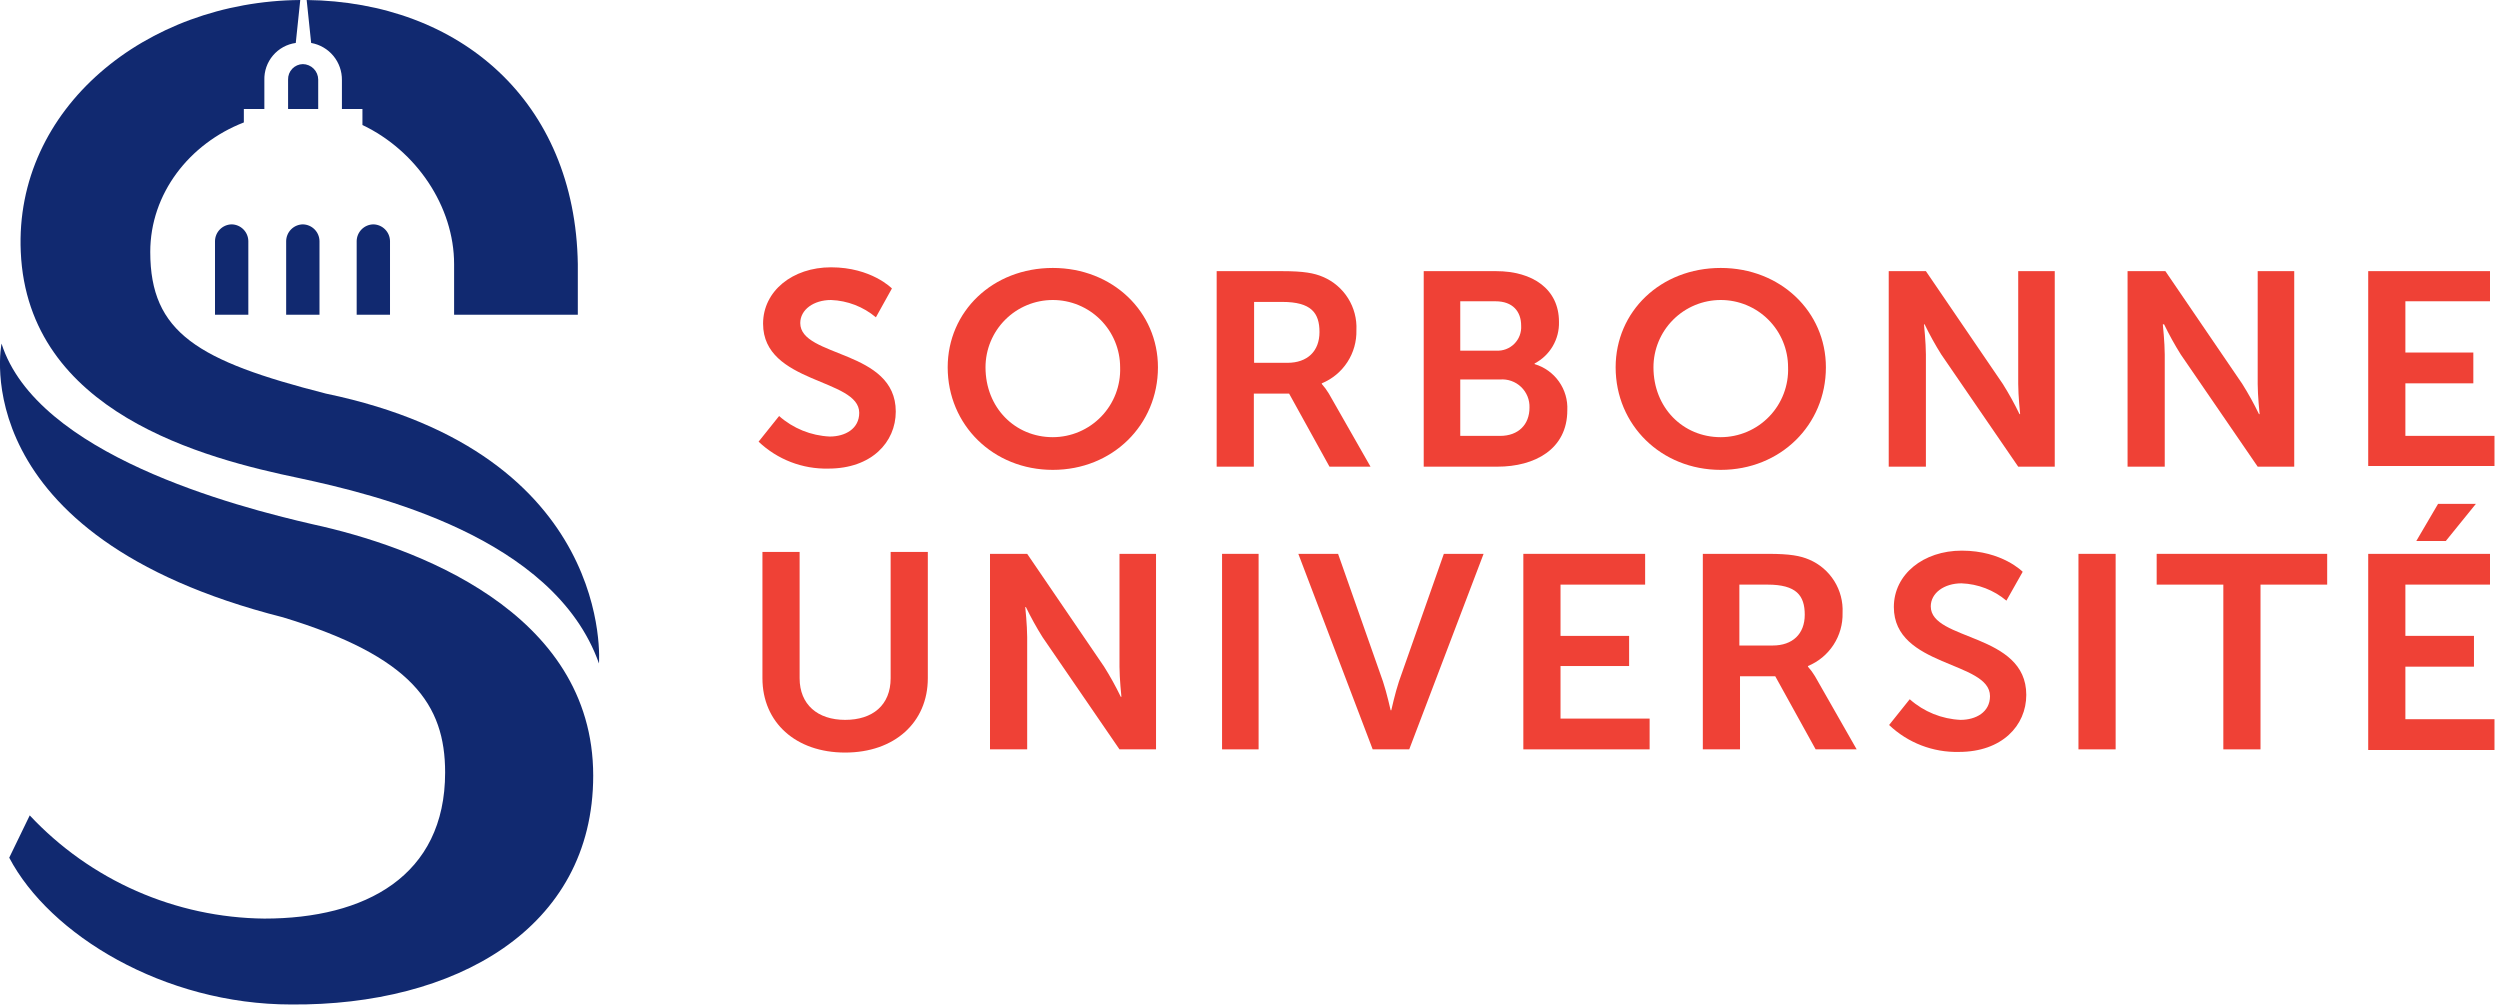
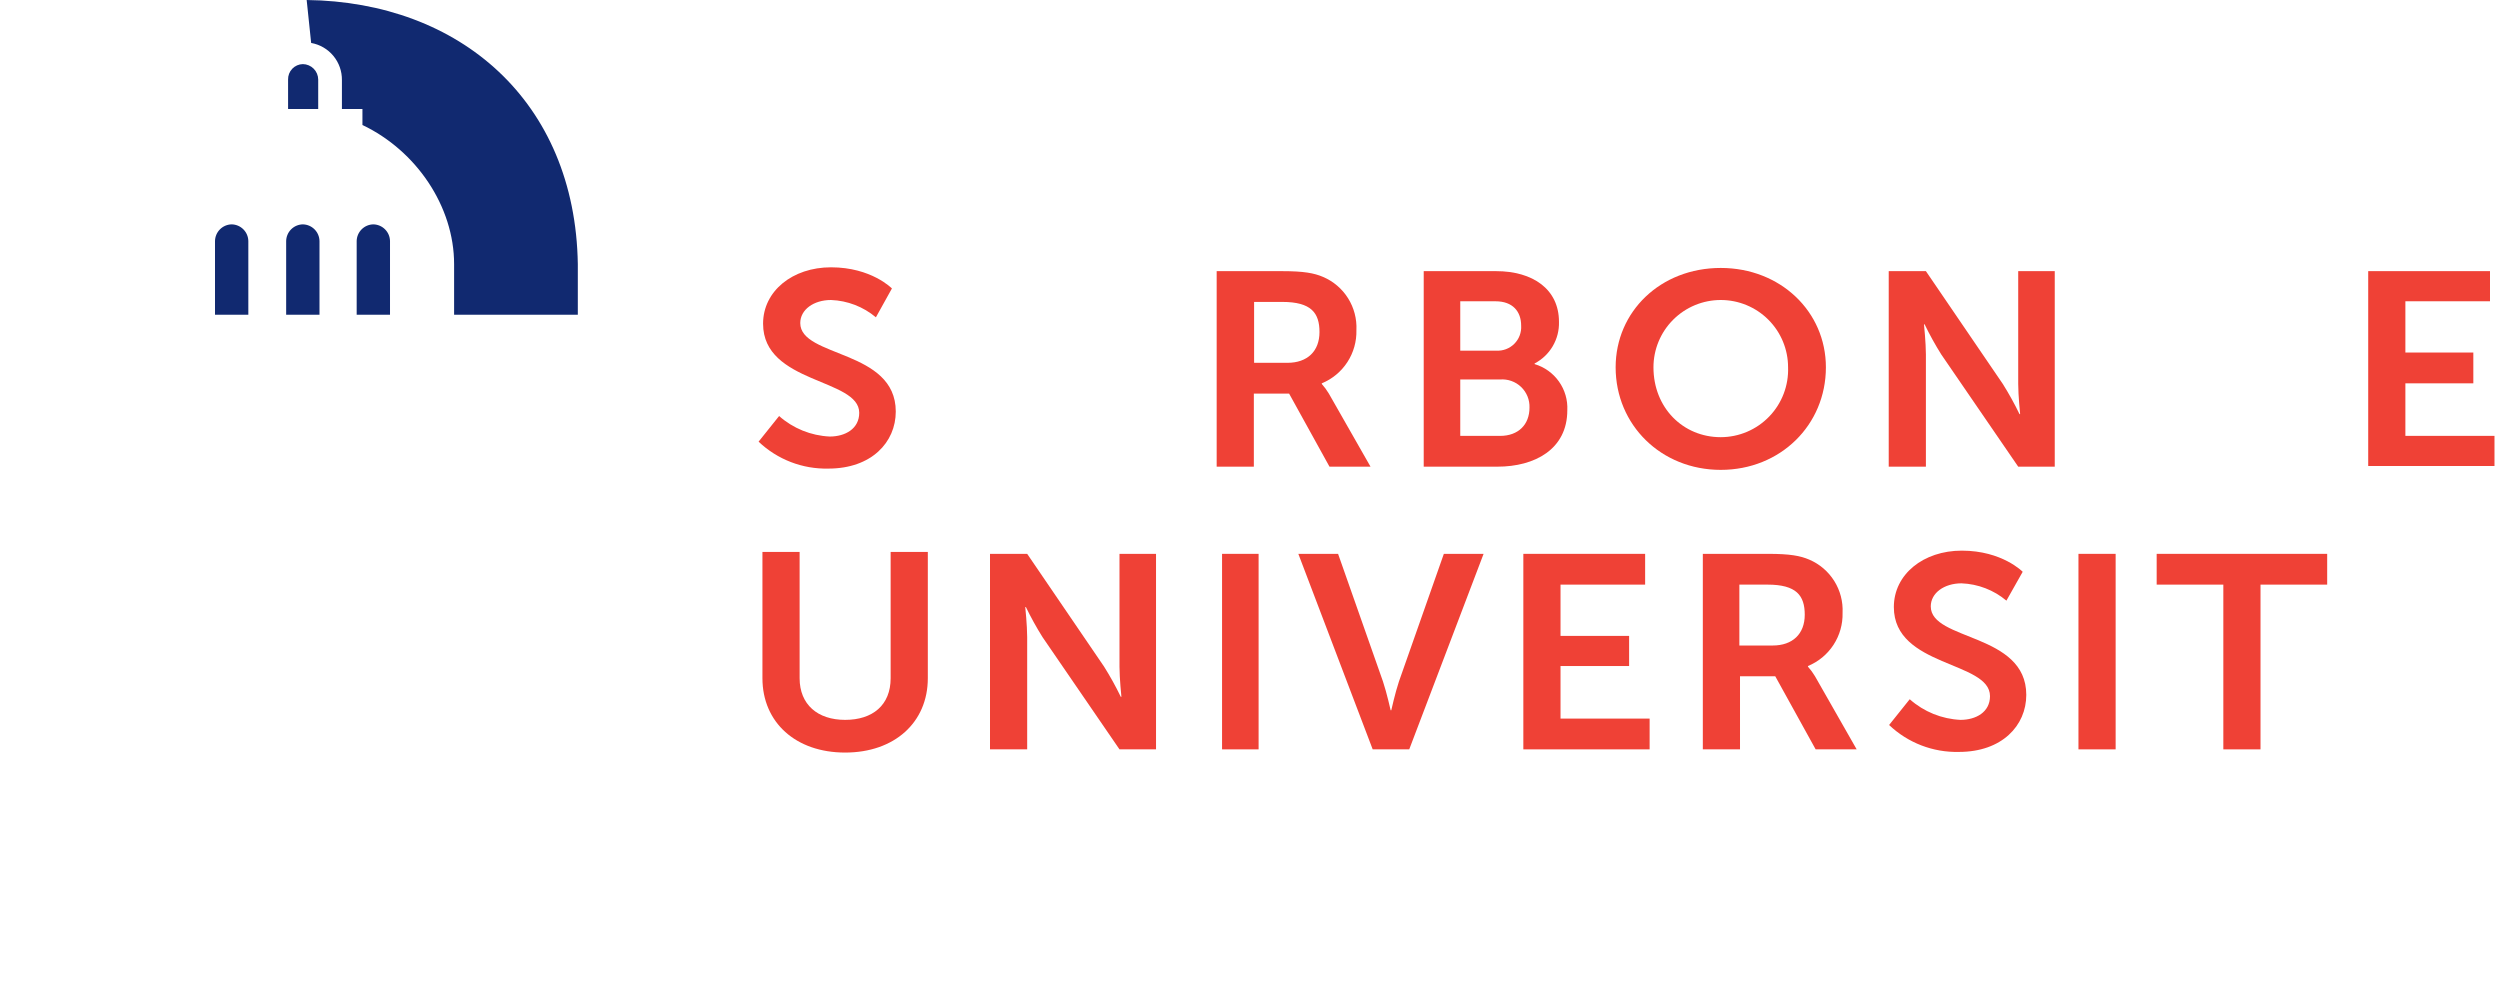
<svg xmlns="http://www.w3.org/2000/svg" width="390" height="157" viewBox="0 0 390 157" fill="none">
  <g clip-path="url(#clip0)">
    <path d="M44.641 49.1H49.841V37.6C49.828 36.914 49.55 36.261 49.065 35.776C48.58 35.291 47.926 35.013 47.241 35V35C46.555 35.013 45.901 35.291 45.416 35.776C44.931 36.261 44.653 36.914 44.641 37.6V49.1Z" fill="#112970" />
    <path d="M33.54 49.1H38.74V37.6C38.727 36.914 38.449 36.261 37.964 35.776C37.48 35.291 36.826 35.013 36.14 35V35C35.455 35.013 34.801 35.291 34.316 35.776C33.831 36.261 33.553 36.914 33.54 37.6V49.1Z" fill="#112970" />
    <path d="M55.641 49.1H60.841V37.6C60.828 36.914 60.55 36.261 60.065 35.776C59.58 35.291 58.926 35.013 58.241 35V35C57.555 35.013 56.901 35.291 56.416 35.776C55.931 36.261 55.653 36.914 55.641 37.6V49.1Z" fill="#112970" />
    <path d="M48.54 6.7C49.898 6.94 51.127 7.655 52.006 8.717C52.886 9.78 53.358 11.121 53.34 12.5V17H56.54V19.5C64.94 23.5 70.84 32.2 70.84 41.2V49.1H90.14V41.2C89.74 15.8 71.74 0.3 47.84 0L48.54 6.7V6.7Z" fill="#112970" />
    <path d="M44.94 12.4V17H49.64V12.4C49.632 11.766 49.377 11.16 48.928 10.711C48.48 10.263 47.874 10.008 47.24 10C46.931 10.007 46.627 10.074 46.344 10.198C46.062 10.322 45.806 10.501 45.593 10.723C45.379 10.946 45.212 11.209 45.1 11.497C44.988 11.784 44.933 12.091 44.94 12.4V12.4Z" fill="#112970" />
-     <path d="M50.84 61.4C30.84 56.3 23.44 51.9 23.44 39.3C23.44 30.2 29.54 22.4 38.04 19.1V17H41.24V12.5C41.197 11.099 41.674 9.732 42.579 8.661C43.483 7.59 44.752 6.892 46.14 6.7L46.84 0C22.74 0.2 2.24 16.9 3.24 39.3C4.34 64.4 31.84 71.5 46.74 74.6C58.34 77.1 86.44 83.7 93.44 103.5C93.44 103.5 96.04 70.8 50.84 61.4V61.4Z" fill="#112970" />
-     <path d="M44.14 96.3C64.24 102.4 69.44 109.9 69.44 120.5C69.44 136.7 56.94 143.3 41.24 143.3C34.368 143.23 27.581 141.767 21.291 139C15 136.233 9.335 132.219 4.64 127.2L1.44 133.8C7.74 145.8 25.54 156.7 45.44 156.7C70.84 156.9 92.54 145 92.54 121C92.54 95.3 64.44 85.2 48.84 81.8C36.64 79 5.74 70.9 0.24 53.6C0.24 53.6 -5.96 83.6 44.14 96.3V96.3Z" fill="#112970" />
    <path d="M121.54 64.9C123.731 66.837 126.519 67.966 129.44 68.1C131.84 68.1 134.04 66.9 134.04 64.4C134.04 59 119.04 59.9 119.04 50.5C119.04 45.4 123.64 41.7 129.64 41.7C135.94 41.7 139.14 45 139.14 45L136.64 49.5C134.671 47.848 132.208 46.898 129.64 46.8C126.94 46.8 124.84 48.3 124.84 50.4C124.84 55.8 139.74 54.5 139.74 64.2C139.74 69 135.94 73.1 129.24 73.1C125.194 73.199 121.274 71.688 118.34 68.9L121.54 64.9V64.9Z" fill="#EF4136" />
-     <path d="M164.24 68.2C165.652 68.197 167.049 67.91 168.348 67.356C169.646 66.802 170.82 65.992 171.8 64.975C172.78 63.959 173.545 62.755 174.05 61.436C174.555 60.118 174.789 58.711 174.74 57.3C174.74 54.515 173.634 51.844 171.664 49.875C169.695 47.906 167.025 46.8 164.24 46.8C161.455 46.8 158.784 47.906 156.815 49.875C154.846 51.844 153.74 54.515 153.74 57.3C153.74 63.6 158.34 68.2 164.24 68.2ZM164.24 41.8C173.54 41.8 180.64 48.6 180.64 57.3C180.64 66.3 173.54 73.3 164.24 73.3C154.94 73.3 147.84 66.3 147.84 57.3C147.84 48.6 154.84 41.8 164.24 41.8V41.8Z" fill="#EF4136" />
    <path d="M200.84 56.6C203.94 56.6 205.84 54.8 205.84 51.8C205.84 48.8 204.54 47.1 200.04 47.1H195.64V56.6H200.84ZM189.84 42.3H200C203.4 42.3 205 42.6 206.4 43.2C208.011 43.886 209.373 45.05 210.302 46.534C211.232 48.018 211.685 49.751 211.6 51.5C211.646 53.268 211.155 55.008 210.19 56.49C209.226 57.972 207.835 59.126 206.2 59.8V59.9C206.613 60.364 206.982 60.866 207.3 61.4L213.8 72.8H207.4L201.1 61.4H195.6V72.8H189.8V42.3H189.84Z" fill="#EF4136" />
    <path d="M234 68C236.9 68 238.6 66.2 238.6 63.6C238.623 62.999 238.519 62.399 238.293 61.841C238.067 61.284 237.726 60.78 237.291 60.364C236.856 59.948 236.338 59.629 235.77 59.429C235.203 59.228 234.6 59.15 234 59.2H227.8V68H234ZM233.4 54.7C233.921 54.734 234.443 54.656 234.932 54.472C235.42 54.288 235.864 54.002 236.233 53.633C236.602 53.264 236.888 52.82 237.072 52.331C237.256 51.843 237.334 51.321 237.3 50.8C237.3 48.6 236 47 233.3 47H227.8V54.7H233.4ZM222 42.3H233.4C239.1 42.3 243.2 45.1 243.2 50.2C243.24 51.531 242.904 52.846 242.233 53.995C241.561 55.145 240.579 56.082 239.4 56.7V56.8C240.934 57.255 242.27 58.212 243.195 59.518C244.12 60.824 244.58 62.402 244.5 64C244.5 70.1 239.4 72.8 233.6 72.8H222.1V42.3H222Z" fill="#EF4136" />
    <path d="M268.44 68.2C269.852 68.197 271.249 67.91 272.548 67.356C273.847 66.802 275.021 65.992 276 64.975C276.98 63.959 277.745 62.755 278.25 61.436C278.755 60.118 278.99 58.711 278.94 57.3C278.94 54.515 277.834 51.844 275.865 49.875C273.896 47.906 271.225 46.8 268.44 46.8C265.655 46.8 262.985 47.906 261.015 49.875C259.046 51.844 257.94 54.515 257.94 57.3C257.94 63.6 262.54 68.2 268.44 68.2ZM268.44 41.8C277.74 41.8 284.84 48.6 284.84 57.3C284.84 66.3 277.74 73.3 268.44 73.3C259.14 73.3 252.04 66.3 252.04 57.3C252.04 48.6 259.04 41.8 268.44 41.8V41.8Z" fill="#EF4136" />
    <path d="M294.641 42.3H300.441L312.441 59.9C313.393 61.418 314.261 62.987 315.041 64.6H315.141C315.141 64.6 314.841 61.7 314.841 59.9V42.3H320.541V72.8H314.841L302.841 55.3C301.889 53.782 301.021 52.213 300.241 50.6H300.141C300.141 50.6 300.441 53.5 300.441 55.3V72.8H294.641V42.3Z" fill="#EF4136" />
-     <path d="M332 42.3H337.8L349.8 59.9C350.752 61.418 351.62 62.987 352.4 64.6H352.5C352.5 64.6 352.2 61.7 352.2 59.9V42.3H357.9V72.8H352.2L340.2 55.3C339.248 53.782 338.38 52.213 337.6 50.6H337.4C337.4 50.6 337.7 53.5 337.7 55.3V72.8H331.9V42.3H332Z" fill="#EF4136" />
    <path d="M369.44 42.3H388.44V47H375.24V55H385.84V59.8H375.24V68H389.14V72.7H369.44V42.3Z" fill="#EF4136" />
    <path d="M118.94 86.1H124.74V105.8C124.74 109.9 127.54 112.3 131.84 112.3C136.14 112.3 138.94 110 138.94 105.8V86.1H144.74V105.8C144.74 112.7 139.54 117.4 131.84 117.4C124.14 117.4 118.94 112.7 118.94 105.8V86.1Z" fill="#EF4136" />
    <path d="M154.44 86.4H160.24L172.24 104C173.192 105.518 174.06 107.087 174.84 108.7H174.94C174.94 108.7 174.64 105.8 174.64 104V86.4H180.34V116.9H174.64L162.64 99.4C161.688 97.882 160.821 96.313 160.04 94.7H159.94C159.94 94.7 160.24 97.6 160.24 99.4V116.9H154.44V86.4Z" fill="#EF4136" />
    <path d="M190.641 86.4H196.341V116.9H190.641V86.4Z" fill="#EF4136" />
    <path d="M202.54 86.4H208.74L215.74 106.3C216.34 108.1 216.94 110.8 216.94 110.8H217.04C217.04 110.8 217.64 108.1 218.24 106.3L225.24 86.4H231.44L219.84 116.9H214.14L202.54 86.4V86.4Z" fill="#EF4136" />
    <path d="M237.641 86.4H256.641V91.2H243.441V99.2H254.141V103.9H243.441V112.1H257.341V116.9H237.641V86.4Z" fill="#EF4136" />
    <path d="M276.541 100.7C279.641 100.7 281.541 98.9 281.541 95.9C281.541 92.9 280.241 91.2 275.741 91.2H271.341V100.7H276.541ZM265.641 86.4H275.841C279.241 86.4 280.841 86.7 282.241 87.3C283.852 87.987 285.213 89.15 286.143 90.634C287.073 92.118 287.526 93.851 287.441 95.6C287.487 97.368 286.995 99.108 286.031 100.59C285.067 102.072 283.675 103.226 282.041 103.9V104C282.454 104.464 282.823 104.966 283.141 105.5L289.641 116.9H283.241L276.941 105.5H271.441V116.9H265.641V86.4Z" fill="#EF4136" />
    <path d="M297.94 109.1C300.131 111.036 302.919 112.166 305.84 112.3C308.24 112.3 310.44 111.1 310.44 108.6C310.44 103.1 295.44 104.1 295.44 94.7C295.44 89.6 300.04 85.9 306.04 85.9C312.34 85.9 315.54 89.2 315.54 89.2L313 93.7C311.031 92.048 308.568 91.098 306 91C303.3 91 301.2 92.5 301.2 94.6C301.2 100 316.1 98.7 316.1 108.4C316.1 113.2 312.3 117.3 305.6 117.3C301.554 117.399 297.634 115.888 294.7 113.1L297.9 109.1H297.94Z" fill="#EF4136" />
    <path d="M324.24 86.4H330.04V116.9H324.24V86.4Z" fill="#EF4136" />
    <path d="M346.84 91.2H336.44V86.4H363.04V91.2H352.64V116.9H346.84V91.2Z" fill="#EF4136" />
-     <path d="M380.34 78.6H386.24L381.54 84.4H376.94L380.34 78.6V78.6ZM369.44 86.4H388.44V91.2H375.24V99.2H385.94V104H375.24V112.2H389.14V117H369.44V86.4V86.4Z" fill="#EF4136" />
  </g>
  <defs>
    <clipPath id="clip0">
      <rect width="389.14" height="156.7" fill="white" />
    </clipPath>
  </defs>
</svg>